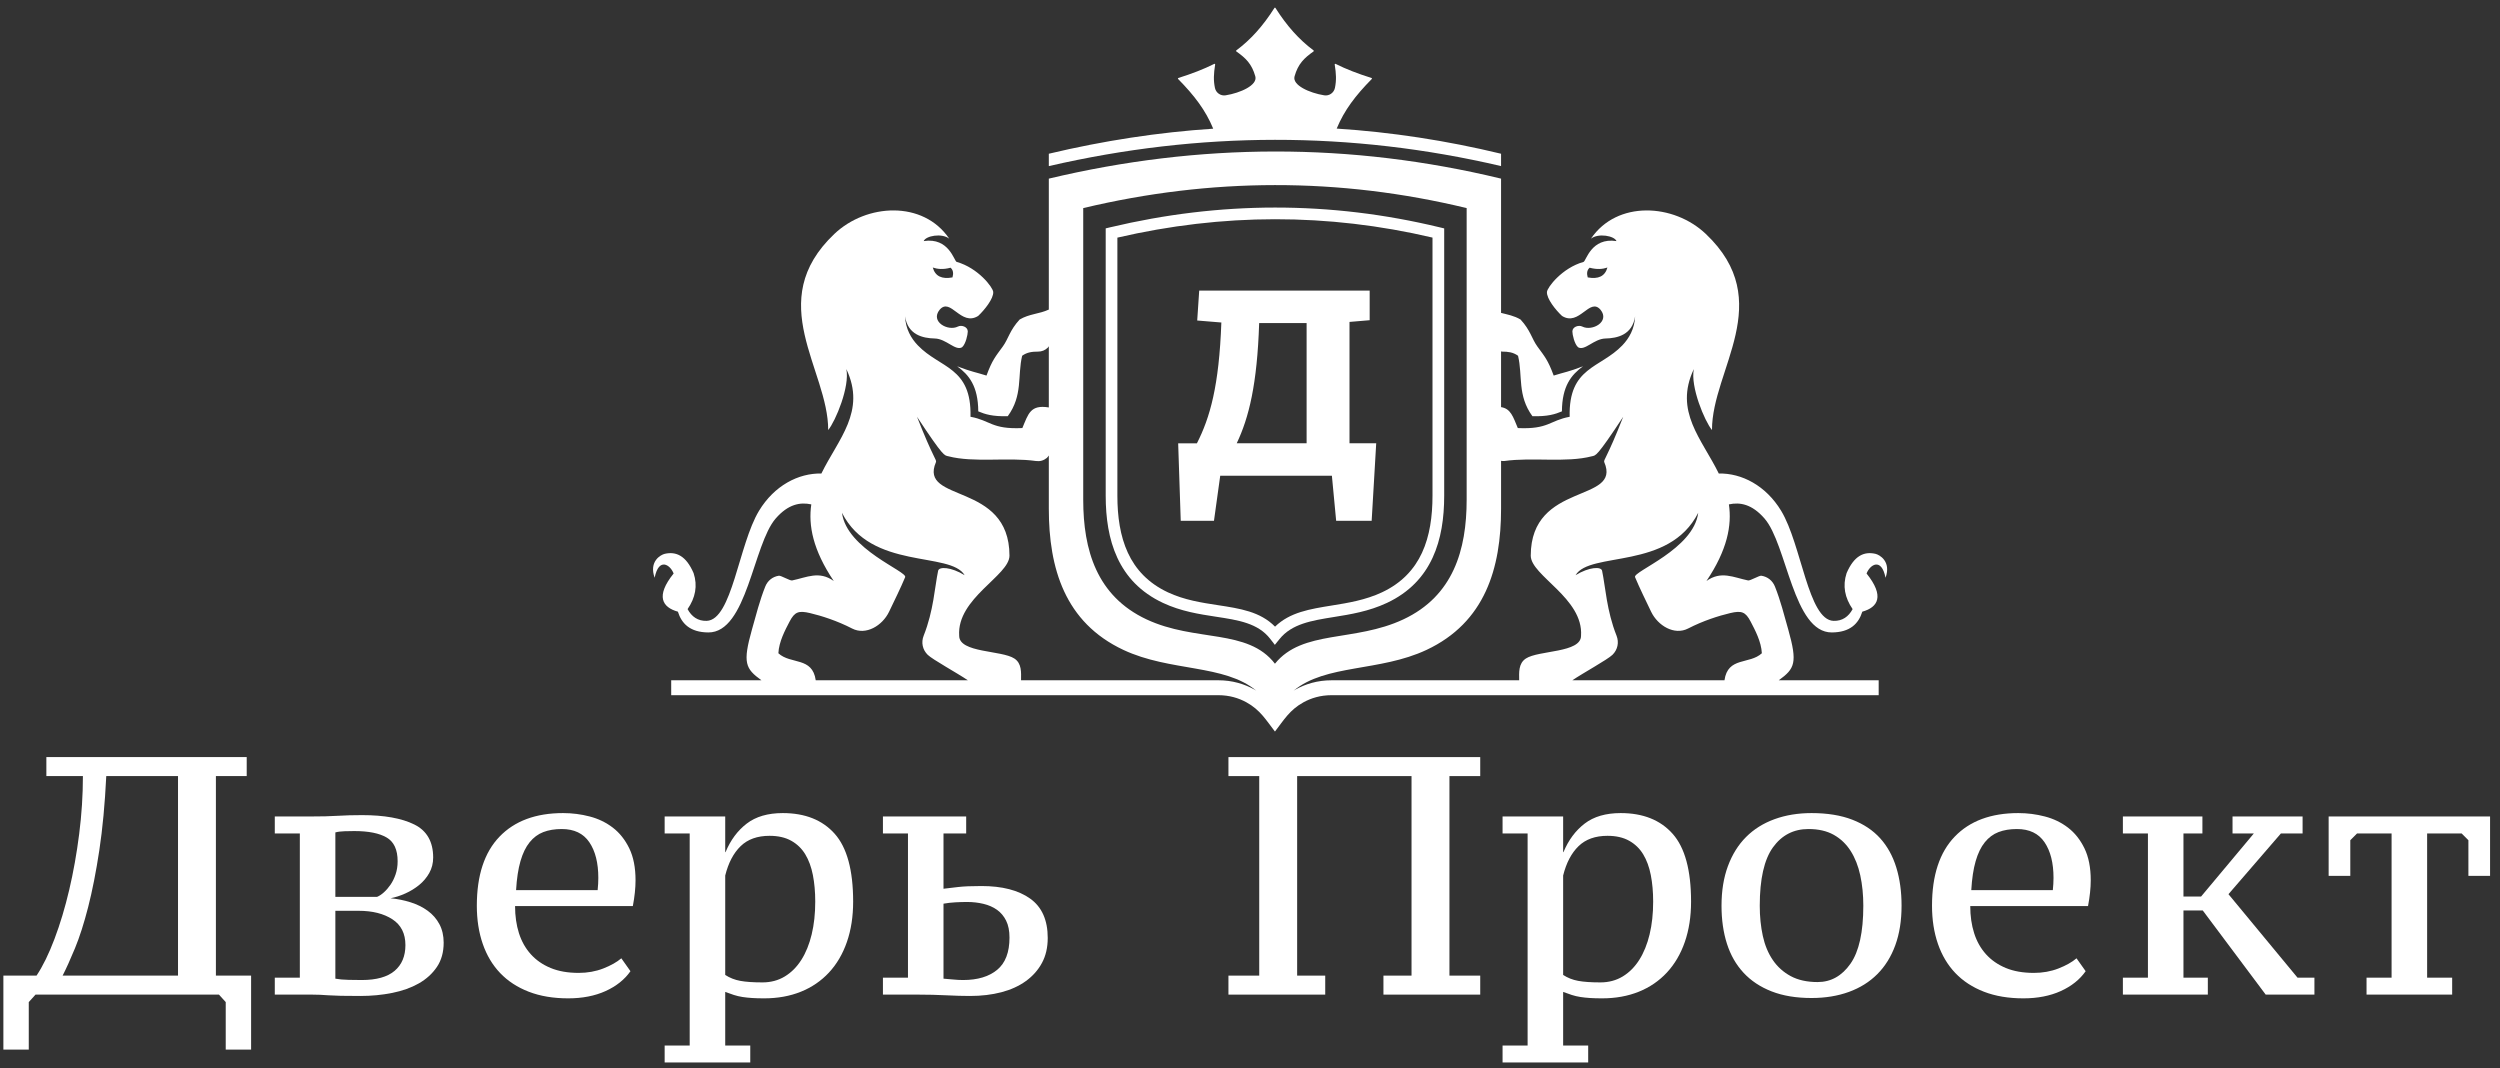
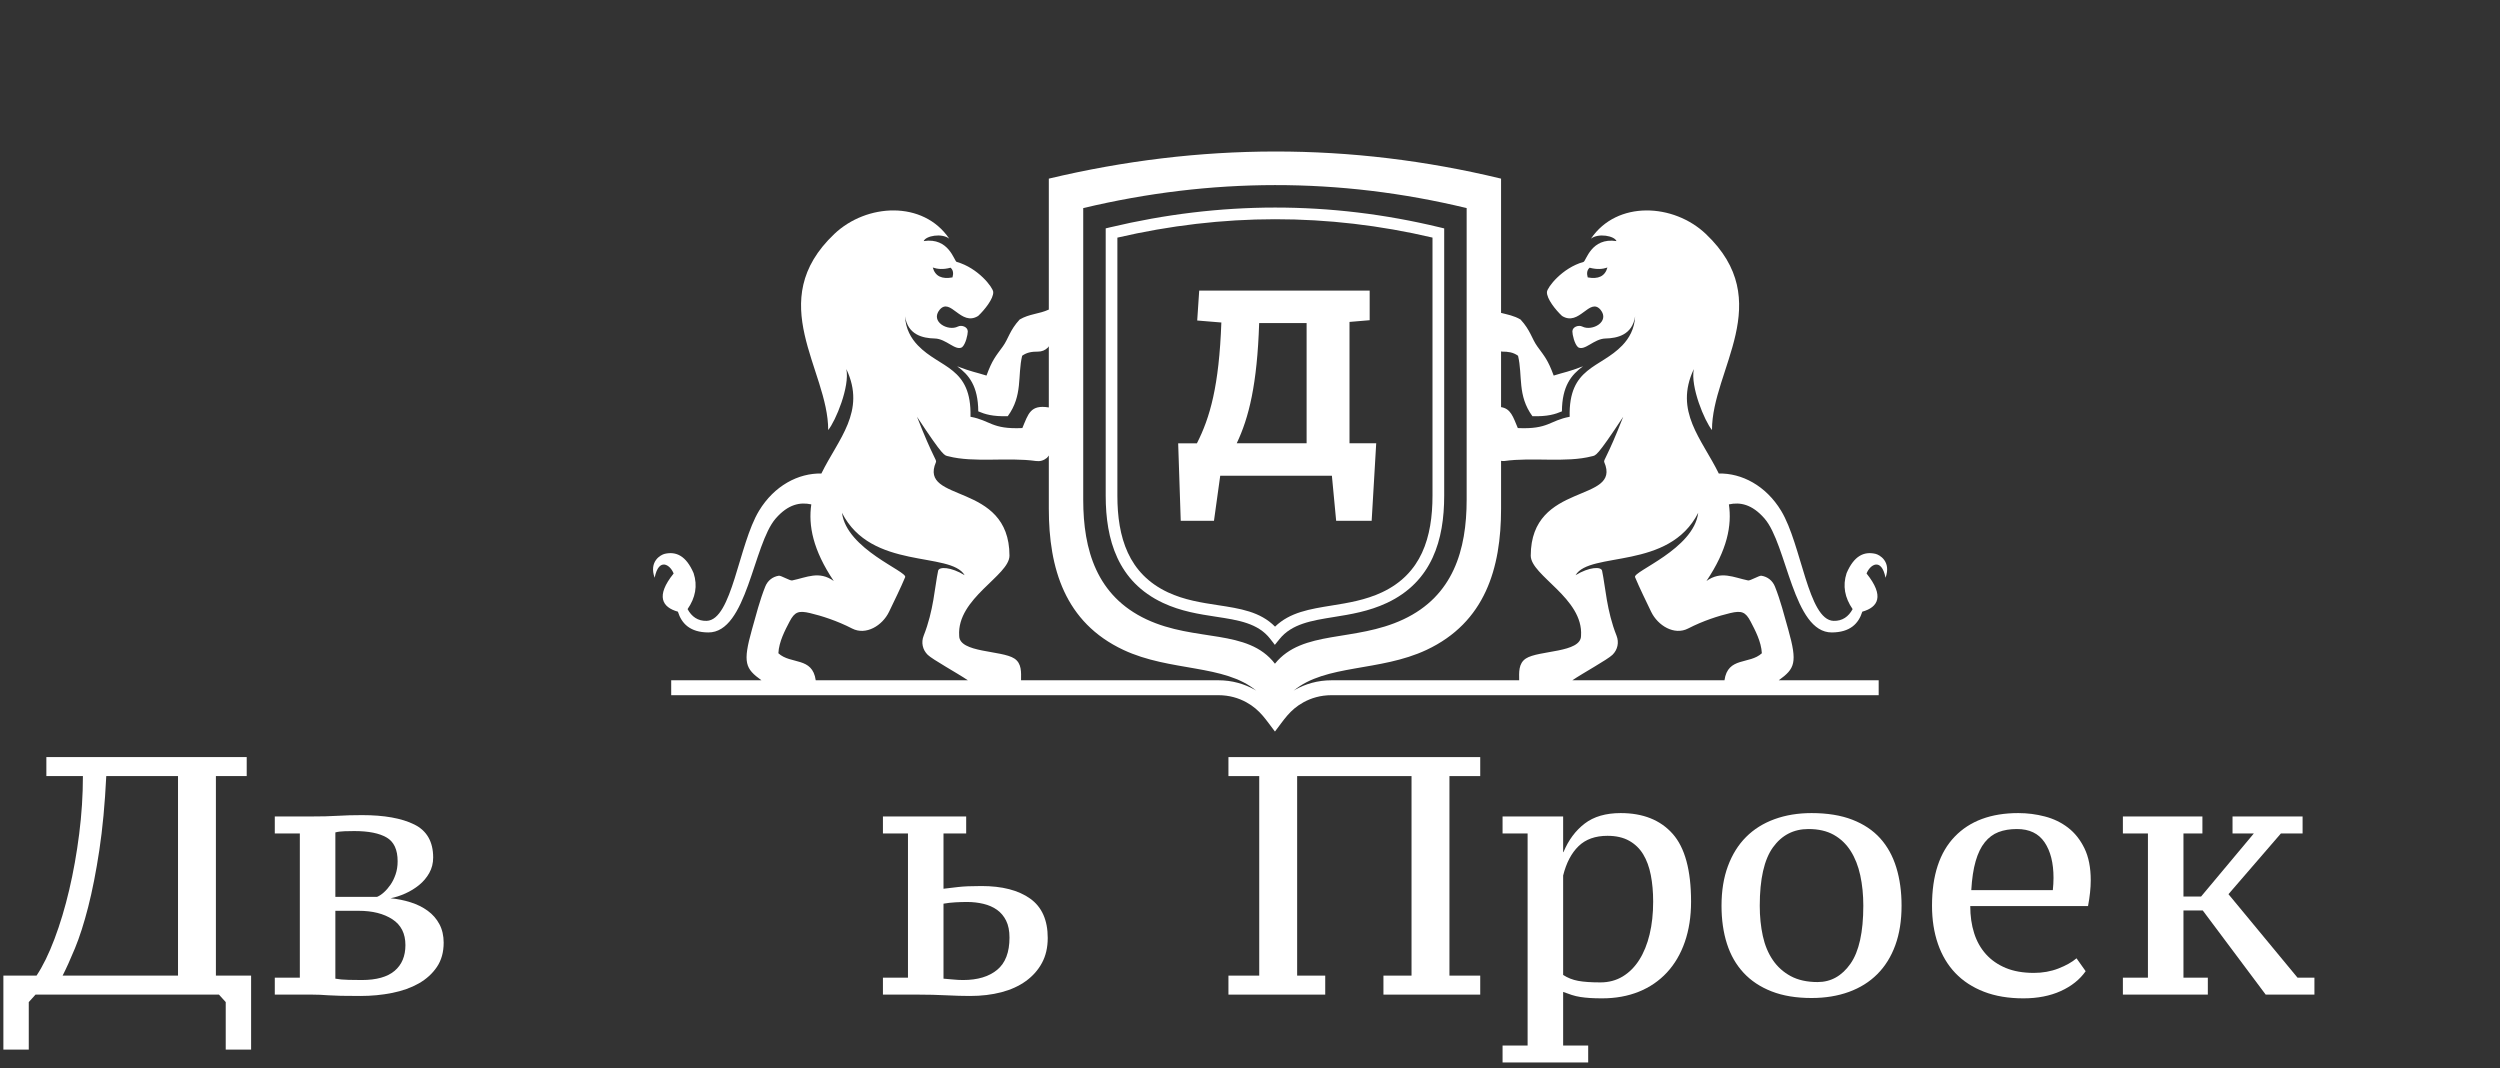
<svg xmlns="http://www.w3.org/2000/svg" width="227" height="97" viewBox="0 0 227 97" fill="none">
  <rect x="0" y="0" width="227" height="97" fill="#333333" stroke="none" />
  <path d="M170.286 50.286C169.26 50.054 168.353 50.451 167.67 52.042C167.294 53.192 167.508 54.277 168.218 55.307C167.851 55.99 167.285 56.4 166.487 56.374C164.176 56.3 163.589 49.454 161.73 46.383C160.342 44.089 158.146 42.95 156.065 42.995C154.537 39.865 151.977 37.356 153.8 33.513C153.473 35.108 154.775 38.23 155.449 39.049C155.432 33.563 161.361 27.38 154.889 21.241C151.971 18.472 146.823 18.18 144.457 21.673C145.134 21.144 146.586 21.41 146.778 21.892C144.468 21.534 144.02 23.715 143.782 23.782C141.827 24.332 140.493 26.099 140.463 26.508C140.421 27.106 141.255 28.154 141.833 28.689C143.409 29.672 144.332 26.959 145.329 28.127C146.206 29.211 144.567 30.106 143.671 29.652C143.339 29.484 142.771 29.673 142.772 30.1C142.773 30.378 142.96 31.25 143.294 31.533C143.898 31.89 144.726 30.761 145.772 30.736C146.843 30.712 148.216 30.417 148.47 28.722C148.417 29.864 147.926 30.713 147.306 31.362C145.293 33.464 142.416 33.296 142.526 37.844C140.693 38.181 140.62 38.996 137.818 38.869C137.388 37.847 137.183 37.105 136.296 36.967V31.907C136.332 31.909 136.363 31.927 136.401 31.927C136.912 31.926 137.392 31.978 137.838 32.303C138.273 34.132 137.76 35.892 139.143 37.791C140.541 37.828 141.21 37.61 141.822 37.352C141.837 35.055 142.668 34.038 143.738 33.259C142.4 33.773 142.075 33.786 141.075 34.102C140.551 32.679 140.258 32.375 139.593 31.46C139.086 30.762 138.969 29.99 138.065 29.012C137.475 28.664 136.886 28.562 136.296 28.411V16.22C122.609 12.913 108.921 12.959 95.233 16.22C95.233 20.183 95.233 24.146 95.233 28.109C94.35 28.519 93.468 28.49 92.585 29.012C91.68 29.989 91.563 30.762 91.056 31.46C90.391 32.375 90.097 32.679 89.574 34.102C88.575 33.786 88.249 33.774 86.911 33.259C87.982 34.038 88.812 35.055 88.827 37.352C89.439 37.61 90.108 37.828 91.505 37.791C92.888 35.892 92.376 34.132 92.811 32.303C93.256 31.978 93.736 31.926 94.247 31.927C94.599 31.929 94.902 31.804 95.152 31.554C95.187 31.519 95.202 31.474 95.232 31.437C95.232 33.289 95.232 35.142 95.232 36.996C93.555 36.722 93.374 37.575 92.829 38.868C90.028 38.995 89.954 38.18 88.121 37.843C88.232 33.295 85.354 33.463 83.341 31.361C82.72 30.712 82.23 29.863 82.177 28.721C82.431 30.416 83.805 30.711 84.876 30.735C85.922 30.76 86.749 31.889 87.354 31.532C87.688 31.249 87.874 30.377 87.875 30.099C87.877 29.672 87.308 29.483 86.977 29.651C86.08 30.105 84.441 29.21 85.319 28.126C86.316 26.957 87.24 29.67 88.816 28.688C89.392 28.152 90.229 27.105 90.185 26.507C90.156 26.098 88.821 24.331 86.867 23.781C86.629 23.714 86.18 21.533 83.871 21.891C84.062 21.41 85.514 21.143 86.192 21.672C83.827 18.179 78.679 18.471 75.76 21.24C69.288 27.378 75.216 33.562 75.2 39.048C75.873 38.229 77.174 35.106 76.848 33.512C78.671 37.355 76.11 39.864 74.582 42.995C72.501 42.95 70.306 44.088 68.918 46.382C67.061 49.454 66.476 56.3 64.163 56.374C63.365 56.4 62.8 55.989 62.432 55.307C63.143 54.277 63.356 53.192 62.98 52.042C62.296 50.452 61.389 50.054 60.364 50.286C59.999 50.368 58.905 50.964 59.442 52.46C59.822 50.571 60.867 51.285 61.165 52.074C59.512 54.13 60.125 55.142 61.552 55.54C61.893 56.631 62.665 57.414 64.312 57.426C67.835 57.45 68.38 49.435 70.434 47.078C71.572 45.772 72.659 45.58 73.666 45.798C73.387 47.702 73.805 49.926 75.705 52.755C74.373 51.8 73.254 52.431 71.922 52.705C71.735 52.743 70.909 52.247 70.723 52.275C70.151 52.362 69.701 52.721 69.485 53.26C68.99 54.497 68.646 55.849 68.272 57.178C67.428 60.185 67.673 60.71 69.138 61.769H60.945V63.123H110.626C111.626 63.123 112.48 63.386 113.18 63.773C114.44 64.47 114.95 65.376 115.765 66.424C116.578 65.376 117.088 64.471 118.349 63.773C119.049 63.386 119.904 63.123 120.903 63.123H170.584V61.769H161.512C162.977 60.71 163.222 60.185 162.378 57.178C162.004 55.849 161.661 54.497 161.165 53.26C160.949 52.721 160.499 52.363 159.927 52.275C159.741 52.247 158.915 52.743 158.728 52.705C157.396 52.431 156.277 51.8 154.946 52.755C156.846 49.927 157.263 47.702 156.984 45.798C157.992 45.579 159.078 45.772 160.216 47.078C162.27 49.435 162.816 57.45 166.337 57.426C167.985 57.414 168.758 56.631 169.098 55.54C170.524 55.142 171.137 54.131 169.484 52.074C169.782 51.285 170.828 50.571 171.207 52.46C171.745 50.965 170.651 50.369 170.286 50.286ZM144.165 25.188C144.064 24.832 144.089 24.524 144.34 24.308C145.027 24.491 145.526 24.436 145.954 24.291C145.731 25.098 145.112 25.366 144.165 25.188ZM86.311 24.308C86.562 24.524 86.585 24.832 86.486 25.188C85.539 25.366 84.919 25.098 84.696 24.291C85.126 24.436 85.624 24.491 86.311 24.308ZM98.357 18.895C109.962 16.13 121.567 16.091 133.172 18.895V45.377C133.172 49.943 131.946 54.119 127.429 56.238C122.982 58.325 118.269 57.155 115.765 60.266C113.294 57.05 108.548 58.325 104.1 56.238C99.584 54.119 98.357 49.942 98.357 45.377C98.357 36.904 98.357 27.367 98.357 18.895ZM70.676 59.315C70.727 58.265 71.291 57.21 71.688 56.449C72.158 55.544 72.521 55.426 73.556 55.67C74.591 55.915 75.999 56.361 77.375 57.071C78.621 57.714 80.12 56.813 80.728 55.547C81.157 54.653 81.803 53.337 82.189 52.405C82.407 51.88 76.867 49.874 76.453 46.563C79.105 51.802 86.296 50.038 87.59 52.228C86.36 51.476 85.266 51.429 85.182 51.824C84.869 53.315 84.776 55.44 83.869 57.721C83.626 58.333 83.766 58.998 84.237 59.458C84.687 59.895 86.915 61.112 87.883 61.77H74.069C73.766 59.614 71.796 60.353 70.676 59.315ZM110.626 61.769H92.711C92.719 61.054 92.784 60.243 92.106 59.795C90.95 59.03 87.094 59.293 87.094 57.729C86.86 54.314 91.663 52.263 91.66 50.451C91.649 43.693 83.386 45.699 84.982 41.969C85.079 41.742 84.749 41.639 83.263 37.842C85.719 41.568 85.754 41.337 86.107 41.429C88.444 42.037 91.491 41.498 94.066 41.859C94.43 41.911 94.764 41.817 95.05 41.582C95.129 41.518 95.174 41.434 95.233 41.358C95.233 42.972 95.233 44.587 95.233 46.201C95.233 51.586 96.679 56.513 102.007 59.013C106.252 61.004 111.161 60.298 114.073 62.716C114.015 62.682 113.962 62.644 113.903 62.611C112.998 62.11 111.9 61.769 110.626 61.769ZM117.626 62.611C117.567 62.644 117.515 62.681 117.458 62.715C120.369 60.298 125.279 61.003 129.524 59.013C134.851 56.513 136.297 51.586 136.297 46.201V41.843C136.394 41.851 136.485 41.874 136.585 41.86C139.159 41.498 142.206 42.038 144.543 41.43C144.897 41.338 144.931 41.57 147.388 37.843C145.903 41.64 145.572 41.743 145.669 41.969C147.266 45.7 139.002 43.695 138.992 50.452C138.989 52.264 143.792 54.315 143.558 57.73C143.558 59.294 139.703 59.031 138.545 59.796C137.867 60.245 137.933 61.055 137.941 61.77H120.903C119.629 61.769 118.531 62.11 117.626 62.611ZM157.095 55.67C158.13 55.426 158.493 55.544 158.963 56.449C159.36 57.211 159.925 58.265 159.976 59.315C158.854 60.353 156.885 59.614 156.583 61.769H142.768C143.736 61.112 145.963 59.895 146.414 59.456C146.883 58.997 147.025 58.332 146.782 57.719C145.876 55.439 145.783 53.314 145.469 51.823C145.386 51.427 144.291 51.474 143.061 52.227C144.356 50.037 151.547 51.801 154.198 46.562C153.785 49.873 148.245 51.88 148.462 52.404C148.848 53.337 149.495 54.652 149.923 55.547C150.531 56.812 152.03 57.713 153.276 57.07C154.651 56.361 156.06 55.916 157.095 55.67Z" fill="white" />
  <path d="M105.599 54.744C107.24 55.513 108.886 55.765 110.419 55.999C112.437 56.306 114.242 56.582 115.346 58.022L115.756 58.553L116.178 58.03C117.298 56.639 119.092 56.351 121.098 56.028C122.636 55.782 124.288 55.515 125.932 54.745C127.983 53.783 129.287 52.352 130.08 50.641C130.859 48.959 131.133 47.023 131.133 45.008V20.739L130.725 20.641C125.74 19.436 120.753 18.843 115.766 18.846C110.773 18.85 105.787 19.453 100.806 20.639L100.398 20.736V45.006C100.398 47.021 100.672 48.958 101.451 50.639C102.243 52.35 103.548 53.782 105.599 54.744ZM101.458 21.577C106.233 20.47 111.002 19.91 115.765 19.906C120.533 19.902 125.302 20.454 130.071 21.573V45.005C130.071 46.881 129.823 48.671 129.118 50.193C128.426 51.686 127.282 52.939 125.484 53.783C123.976 54.49 122.398 54.744 120.931 54.98C118.93 55.302 117.12 55.593 115.774 56.9C114.432 55.535 112.601 55.255 110.576 54.947C109.111 54.723 107.537 54.483 106.046 53.784C104.247 52.94 103.104 51.688 102.412 50.194C101.706 48.671 101.458 46.882 101.458 45.006V21.577Z" fill="white" />
-   <path d="M136.296 15.08V13.959C131.322 12.758 126.348 11.999 121.372 11.676C122.059 10.013 123.077 8.674 124.558 7.171C124.572 7.158 124.576 7.138 124.572 7.12C124.567 7.101 124.553 7.086 124.535 7.081C123.312 6.697 122.236 6.284 121.271 5.8C121.253 5.79 121.23 5.792 121.214 5.804C121.197 5.817 121.188 5.837 121.192 5.858C121.326 6.703 121.355 7.287 121.212 7.982C121.119 8.428 120.692 8.727 120.244 8.656C118.894 8.441 117.32 7.731 117.545 6.935C117.864 5.798 118.415 5.272 119.273 4.667C119.288 4.657 119.297 4.64 119.297 4.623C119.297 4.605 119.288 4.589 119.274 4.579C117.961 3.6 116.856 2.368 115.811 0.722C115.801 0.705 115.784 0.696 115.765 0.696C115.746 0.696 115.729 0.705 115.719 0.722C114.672 2.368 113.568 3.6 112.253 4.579C112.24 4.589 112.231 4.605 112.232 4.623C112.232 4.64 112.241 4.657 112.254 4.667C113.112 5.272 113.664 5.798 113.983 6.935C114.206 7.73 112.633 8.441 111.284 8.656C110.836 8.727 110.408 8.428 110.316 7.982C110.173 7.288 110.202 6.703 110.335 5.858C110.338 5.837 110.33 5.817 110.314 5.804C110.297 5.792 110.275 5.79 110.256 5.8C109.291 6.283 108.216 6.697 106.994 7.081C106.975 7.086 106.962 7.101 106.957 7.12C106.953 7.138 106.957 7.158 106.97 7.171C108.454 8.677 109.473 10.017 110.16 11.684C105.184 12.013 100.208 12.773 95.233 13.959V15.082C108.922 11.923 122.609 11.88 136.296 15.08Z" fill="white" />
  <path d="M110.229 47.287L110.796 43.199H120.936L121.323 47.287H124.547L124.96 40.251H122.535V29.23L124.366 29.075V26.385H108.888L108.707 29.102L110.899 29.283C110.693 35.052 109.867 37.923 108.68 40.252H106.978L107.211 47.288L110.229 47.287ZM118.64 29.334V40.251H112.294C113.403 37.922 114.152 34.896 114.332 29.334H118.64Z" fill="white" />
  <path d="M22.401 70.469H19.604V88.586H22.8V95.302H20.496V90.989L19.881 90.311H3.226L2.612 90.989V95.302H0.307V88.586H3.318C3.892 87.723 4.435 86.614 4.947 85.258C5.459 83.903 5.905 82.419 6.284 80.806C6.663 79.194 6.965 77.499 7.19 75.723C7.416 73.946 7.528 72.195 7.528 70.469H4.21V68.744H22.401V70.469ZM16.163 88.586V70.469H9.649C9.526 72.996 9.316 75.24 9.019 77.201C8.722 79.163 8.384 80.883 8.005 82.362C7.626 83.841 7.226 85.089 6.806 86.106C6.386 87.122 6.012 87.949 5.685 88.586H16.163Z" fill="white" />
  <path d="M40.285 85.597C40.285 86.46 40.08 87.194 39.67 87.8C39.26 88.406 38.712 88.904 38.026 89.294C37.34 89.685 36.536 89.972 35.614 90.157C34.692 90.342 33.729 90.434 32.725 90.434C31.988 90.434 31.394 90.429 30.943 90.419C30.492 90.409 30.119 90.393 29.822 90.373C29.524 90.352 29.268 90.337 29.053 90.326C28.838 90.316 28.598 90.311 28.331 90.311H24.951V88.771H27.225V75.676H24.951V74.136H28.147C28.68 74.136 29.145 74.131 29.545 74.121C29.945 74.11 30.323 74.095 30.682 74.074C31.04 74.054 31.389 74.038 31.727 74.028C32.065 74.018 32.449 74.013 32.879 74.013C34.887 74.013 36.464 74.295 37.611 74.86C38.758 75.425 39.332 76.426 39.332 77.864C39.332 78.377 39.214 78.845 38.979 79.266C38.743 79.687 38.436 80.051 38.057 80.359C37.678 80.668 37.258 80.924 36.797 81.13C36.336 81.335 35.89 81.479 35.46 81.561C36.095 81.623 36.705 81.746 37.288 81.931C37.872 82.116 38.39 82.372 38.84 82.701C39.291 83.03 39.644 83.435 39.9 83.918C40.157 84.401 40.285 84.96 40.285 85.597ZM30.451 88.863C30.779 88.925 31.179 88.961 31.65 88.971C32.121 88.981 32.52 88.986 32.848 88.986C34.18 88.986 35.173 88.709 35.829 88.154C36.484 87.6 36.812 86.819 36.812 85.813C36.812 84.765 36.418 83.985 35.629 83.471C34.84 82.958 33.821 82.701 32.572 82.701H30.451V88.863ZM30.451 81.438H34.231C34.436 81.356 34.646 81.217 34.861 81.022C35.076 80.827 35.276 80.596 35.46 80.329C35.645 80.062 35.798 79.748 35.921 79.389C36.044 79.029 36.105 78.634 36.105 78.203C36.105 77.155 35.773 76.436 35.107 76.046C34.441 75.656 33.463 75.461 32.172 75.461C31.926 75.461 31.634 75.466 31.297 75.476C30.959 75.486 30.677 75.522 30.451 75.584V81.438Z" fill="white" />
-   <path d="M57.246 88.185C56.714 88.945 55.961 89.546 54.988 89.988C54.015 90.429 52.883 90.65 51.593 90.65C50.24 90.65 49.047 90.45 48.013 90.049C46.978 89.649 46.113 89.084 45.416 88.355C44.72 87.626 44.192 86.742 43.834 85.705C43.475 84.668 43.296 83.512 43.296 82.239C43.296 79.487 43.982 77.397 45.355 75.969C46.727 74.542 48.653 73.828 51.132 73.828C51.951 73.828 52.755 73.93 53.544 74.136C54.332 74.341 55.034 74.68 55.649 75.153C56.263 75.625 56.76 76.251 57.139 77.032C57.518 77.813 57.707 78.778 57.707 79.928C57.707 80.277 57.687 80.647 57.646 81.037C57.605 81.428 57.544 81.838 57.462 82.27H46.768C46.768 83.174 46.886 83.995 47.121 84.734C47.357 85.474 47.716 86.111 48.197 86.645C48.678 87.179 49.278 87.595 49.995 87.892C50.712 88.19 51.562 88.339 52.545 88.339C53.344 88.339 54.087 88.206 54.773 87.939C55.459 87.672 56.007 87.364 56.417 87.014L57.246 88.185ZM51.009 75.276C50.374 75.276 49.815 75.368 49.334 75.553C48.853 75.738 48.438 76.046 48.09 76.478C47.741 76.909 47.465 77.479 47.26 78.187C47.055 78.896 46.922 79.774 46.86 80.822H54.266C54.286 80.637 54.302 80.447 54.312 80.252C54.322 80.056 54.327 79.877 54.327 79.713C54.327 78.357 54.056 77.278 53.513 76.478C52.97 75.676 52.135 75.276 51.009 75.276Z" fill="white" />
-   <path d="M68.124 96.473H60.35V94.933H62.624V75.676H60.35V74.136H65.85V77.371H65.881C66.332 76.282 66.972 75.42 67.802 74.783C68.631 74.146 69.722 73.828 71.074 73.828C73.102 73.828 74.674 74.454 75.791 75.707C76.907 76.96 77.466 79.014 77.466 81.869C77.466 83.225 77.276 84.447 76.897 85.536C76.518 86.624 75.975 87.549 75.269 88.308C74.562 89.068 73.712 89.649 72.718 90.049C71.725 90.45 70.613 90.65 69.384 90.65C68.974 90.65 68.611 90.64 68.293 90.619C67.976 90.599 67.684 90.568 67.418 90.527C67.151 90.486 66.89 90.424 66.634 90.342C66.378 90.26 66.117 90.167 65.85 90.065V94.933H68.124V96.473ZM69.876 75.892C68.769 75.892 67.894 76.205 67.249 76.832C66.603 77.458 66.137 78.347 65.85 79.497V88.524C66.26 88.791 66.716 88.971 67.218 89.063C67.72 89.156 68.391 89.202 69.231 89.202C69.988 89.202 70.665 89.022 71.258 88.663C71.853 88.303 72.355 87.8 72.764 87.153C73.174 86.506 73.486 85.736 73.701 84.842C73.916 83.949 74.024 82.958 74.024 81.869C74.024 80.986 73.952 80.18 73.809 79.451C73.666 78.721 73.435 78.095 73.118 77.571C72.8 77.047 72.375 76.637 71.842 76.339C71.31 76.041 70.654 75.892 69.876 75.892Z" fill="white" />
  <path d="M85.67 80.698C86.039 80.657 86.474 80.606 86.976 80.544C87.478 80.483 88.19 80.452 89.112 80.452C90.996 80.452 92.471 80.832 93.537 81.592C94.602 82.352 95.134 83.543 95.134 85.166C95.134 86.028 94.96 86.783 94.612 87.43C94.264 88.077 93.777 88.627 93.152 89.079C92.528 89.531 91.785 89.87 90.925 90.095C90.064 90.321 89.112 90.434 88.067 90.434C87.452 90.434 86.735 90.414 85.916 90.373C85.097 90.332 84.246 90.311 83.365 90.311H80.17V88.771H82.444V75.676H80.17V74.136H87.729V75.676H85.67V80.698ZM85.67 88.863C85.957 88.884 86.254 88.909 86.561 88.94C86.868 88.971 87.165 88.986 87.452 88.986C88.763 88.986 89.793 88.678 90.54 88.062C91.288 87.446 91.662 86.47 91.662 85.135C91.662 84.519 91.56 84.005 91.355 83.594C91.15 83.184 90.873 82.855 90.525 82.609C90.177 82.362 89.767 82.182 89.296 82.069C88.825 81.957 88.333 81.9 87.821 81.9C87.473 81.9 87.114 81.91 86.746 81.931C86.377 81.951 86.018 81.992 85.67 82.054V88.863Z" fill="white" />
  <path d="M117.781 70.469V88.586H120.331V90.311H111.543V88.586H114.339V70.469H111.543V68.744H134.405V70.469H131.609V88.586H134.405V90.311H125.617V88.586H128.167V70.469H117.781Z" fill="white" />
  <path d="M144.207 96.473H136.433V94.933H138.707V75.676H136.433V74.136H141.933V77.371H141.964C142.415 76.282 143.055 75.42 143.885 74.783C144.714 74.146 145.805 73.828 147.157 73.828C149.185 73.828 150.758 74.454 151.874 75.707C152.99 76.96 153.549 79.014 153.549 81.869C153.549 83.225 153.359 84.447 152.98 85.536C152.601 86.624 152.058 87.549 151.352 88.308C150.645 89.068 149.795 89.649 148.801 90.049C147.808 90.45 146.696 90.65 145.467 90.65C145.057 90.65 144.694 90.64 144.376 90.619C144.059 90.599 143.767 90.568 143.501 90.527C143.234 90.486 142.973 90.424 142.717 90.342C142.461 90.26 142.2 90.167 141.933 90.065V94.933H144.207V96.473ZM145.959 75.892C144.853 75.892 143.977 76.205 143.332 76.832C142.686 77.458 142.22 78.347 141.933 79.497V88.524C142.343 88.791 142.799 88.971 143.301 89.063C143.803 89.156 144.474 89.202 145.314 89.202C146.071 89.202 146.747 89.022 147.342 88.663C147.936 88.303 148.438 87.8 148.847 87.153C149.257 86.506 149.569 85.736 149.784 84.842C150 83.949 150.107 82.958 150.107 81.869C150.107 80.986 150.035 80.18 149.892 79.451C149.749 78.721 149.518 78.095 149.201 77.571C148.883 77.047 148.458 76.637 147.925 76.339C147.393 76.041 146.737 75.892 145.959 75.892Z" fill="white" />
  <path d="M156.314 82.239C156.314 80.883 156.509 79.682 156.898 78.634C157.287 77.587 157.835 76.709 158.542 76C159.249 75.291 160.109 74.752 161.123 74.382C162.137 74.013 163.259 73.828 164.488 73.828C165.922 73.828 167.156 74.028 168.191 74.429C169.225 74.829 170.07 75.394 170.726 76.123C171.381 76.852 171.868 77.736 172.185 78.773C172.503 79.81 172.662 80.965 172.662 82.239C172.662 83.594 172.472 84.791 172.093 85.828C171.714 86.865 171.171 87.739 170.465 88.447C169.758 89.156 168.897 89.695 167.883 90.065C166.869 90.434 165.738 90.619 164.488 90.619C163.095 90.619 161.886 90.419 160.862 90.018C159.838 89.618 158.988 89.053 158.312 88.324C157.636 87.595 157.134 86.717 156.806 85.69C156.478 84.663 156.314 83.512 156.314 82.239ZM159.786 82.239C159.786 83.225 159.879 84.139 160.063 84.981C160.247 85.823 160.55 86.552 160.97 87.168C161.389 87.785 161.932 88.272 162.598 88.632C163.264 88.991 164.078 89.171 165.041 89.171C166.25 89.171 167.243 88.617 168.022 87.507C168.8 86.398 169.189 84.642 169.189 82.239C169.189 81.253 169.097 80.334 168.913 79.481C168.728 78.629 168.436 77.89 168.037 77.263C167.638 76.637 167.125 76.149 166.501 75.8C165.876 75.451 165.113 75.276 164.211 75.276C162.859 75.276 161.784 75.831 160.985 76.94C160.186 78.049 159.786 79.815 159.786 82.239Z" fill="white" />
  <path d="M189.378 88.185C188.845 88.945 188.092 89.546 187.119 89.988C186.146 90.429 185.014 90.65 183.724 90.65C182.372 90.65 181.178 90.45 180.144 90.049C179.109 89.649 178.244 89.084 177.547 88.355C176.851 87.626 176.323 86.742 175.965 85.705C175.606 84.668 175.427 83.512 175.427 82.239C175.427 79.487 176.113 77.397 177.486 75.969C178.858 74.542 180.784 73.828 183.263 73.828C184.082 73.828 184.886 73.93 185.675 74.136C186.464 74.341 187.165 74.68 187.78 75.153C188.394 75.625 188.891 76.251 189.27 77.032C189.649 77.813 189.839 78.778 189.839 79.928C189.839 80.277 189.818 80.647 189.777 81.037C189.736 81.428 189.675 81.838 189.593 82.27H178.899C178.899 83.174 179.017 83.995 179.253 84.734C179.488 85.474 179.847 86.111 180.328 86.645C180.81 87.179 181.409 87.595 182.126 87.892C182.843 88.19 183.693 88.339 184.676 88.339C185.475 88.339 186.218 88.206 186.904 87.939C187.59 87.672 188.138 87.364 188.548 87.014L189.378 88.185ZM183.14 75.276C182.505 75.276 181.947 75.368 181.465 75.553C180.984 75.738 180.569 76.046 180.221 76.478C179.872 76.909 179.596 77.479 179.391 78.187C179.186 78.896 179.053 79.774 178.992 80.822H186.397C186.418 80.637 186.433 80.447 186.443 80.252C186.453 80.056 186.459 79.877 186.459 79.713C186.459 78.357 186.187 77.278 185.644 76.478C185.101 75.676 184.267 75.276 183.14 75.276Z" fill="white" />
  <path d="M202.714 74.136H209.075V75.676H207.108L202.345 81.191L208.614 88.771H210.15V90.311H205.725L200.01 82.67H198.258V88.771H200.471V90.311H192.758V88.771H195.032V75.676H192.758V74.136H199.979V75.676H198.258V81.407H199.856L204.65 75.676H202.714V74.136Z" fill="white" />
-   <path d="M222.656 90.311H214.882V88.771H217.156V75.676H214.022L213.407 76.293V79.528H211.441V74.136H226.098V79.528H224.131V76.293L223.517 75.676H220.383V88.771H222.656V90.311Z" fill="white" />
</svg>